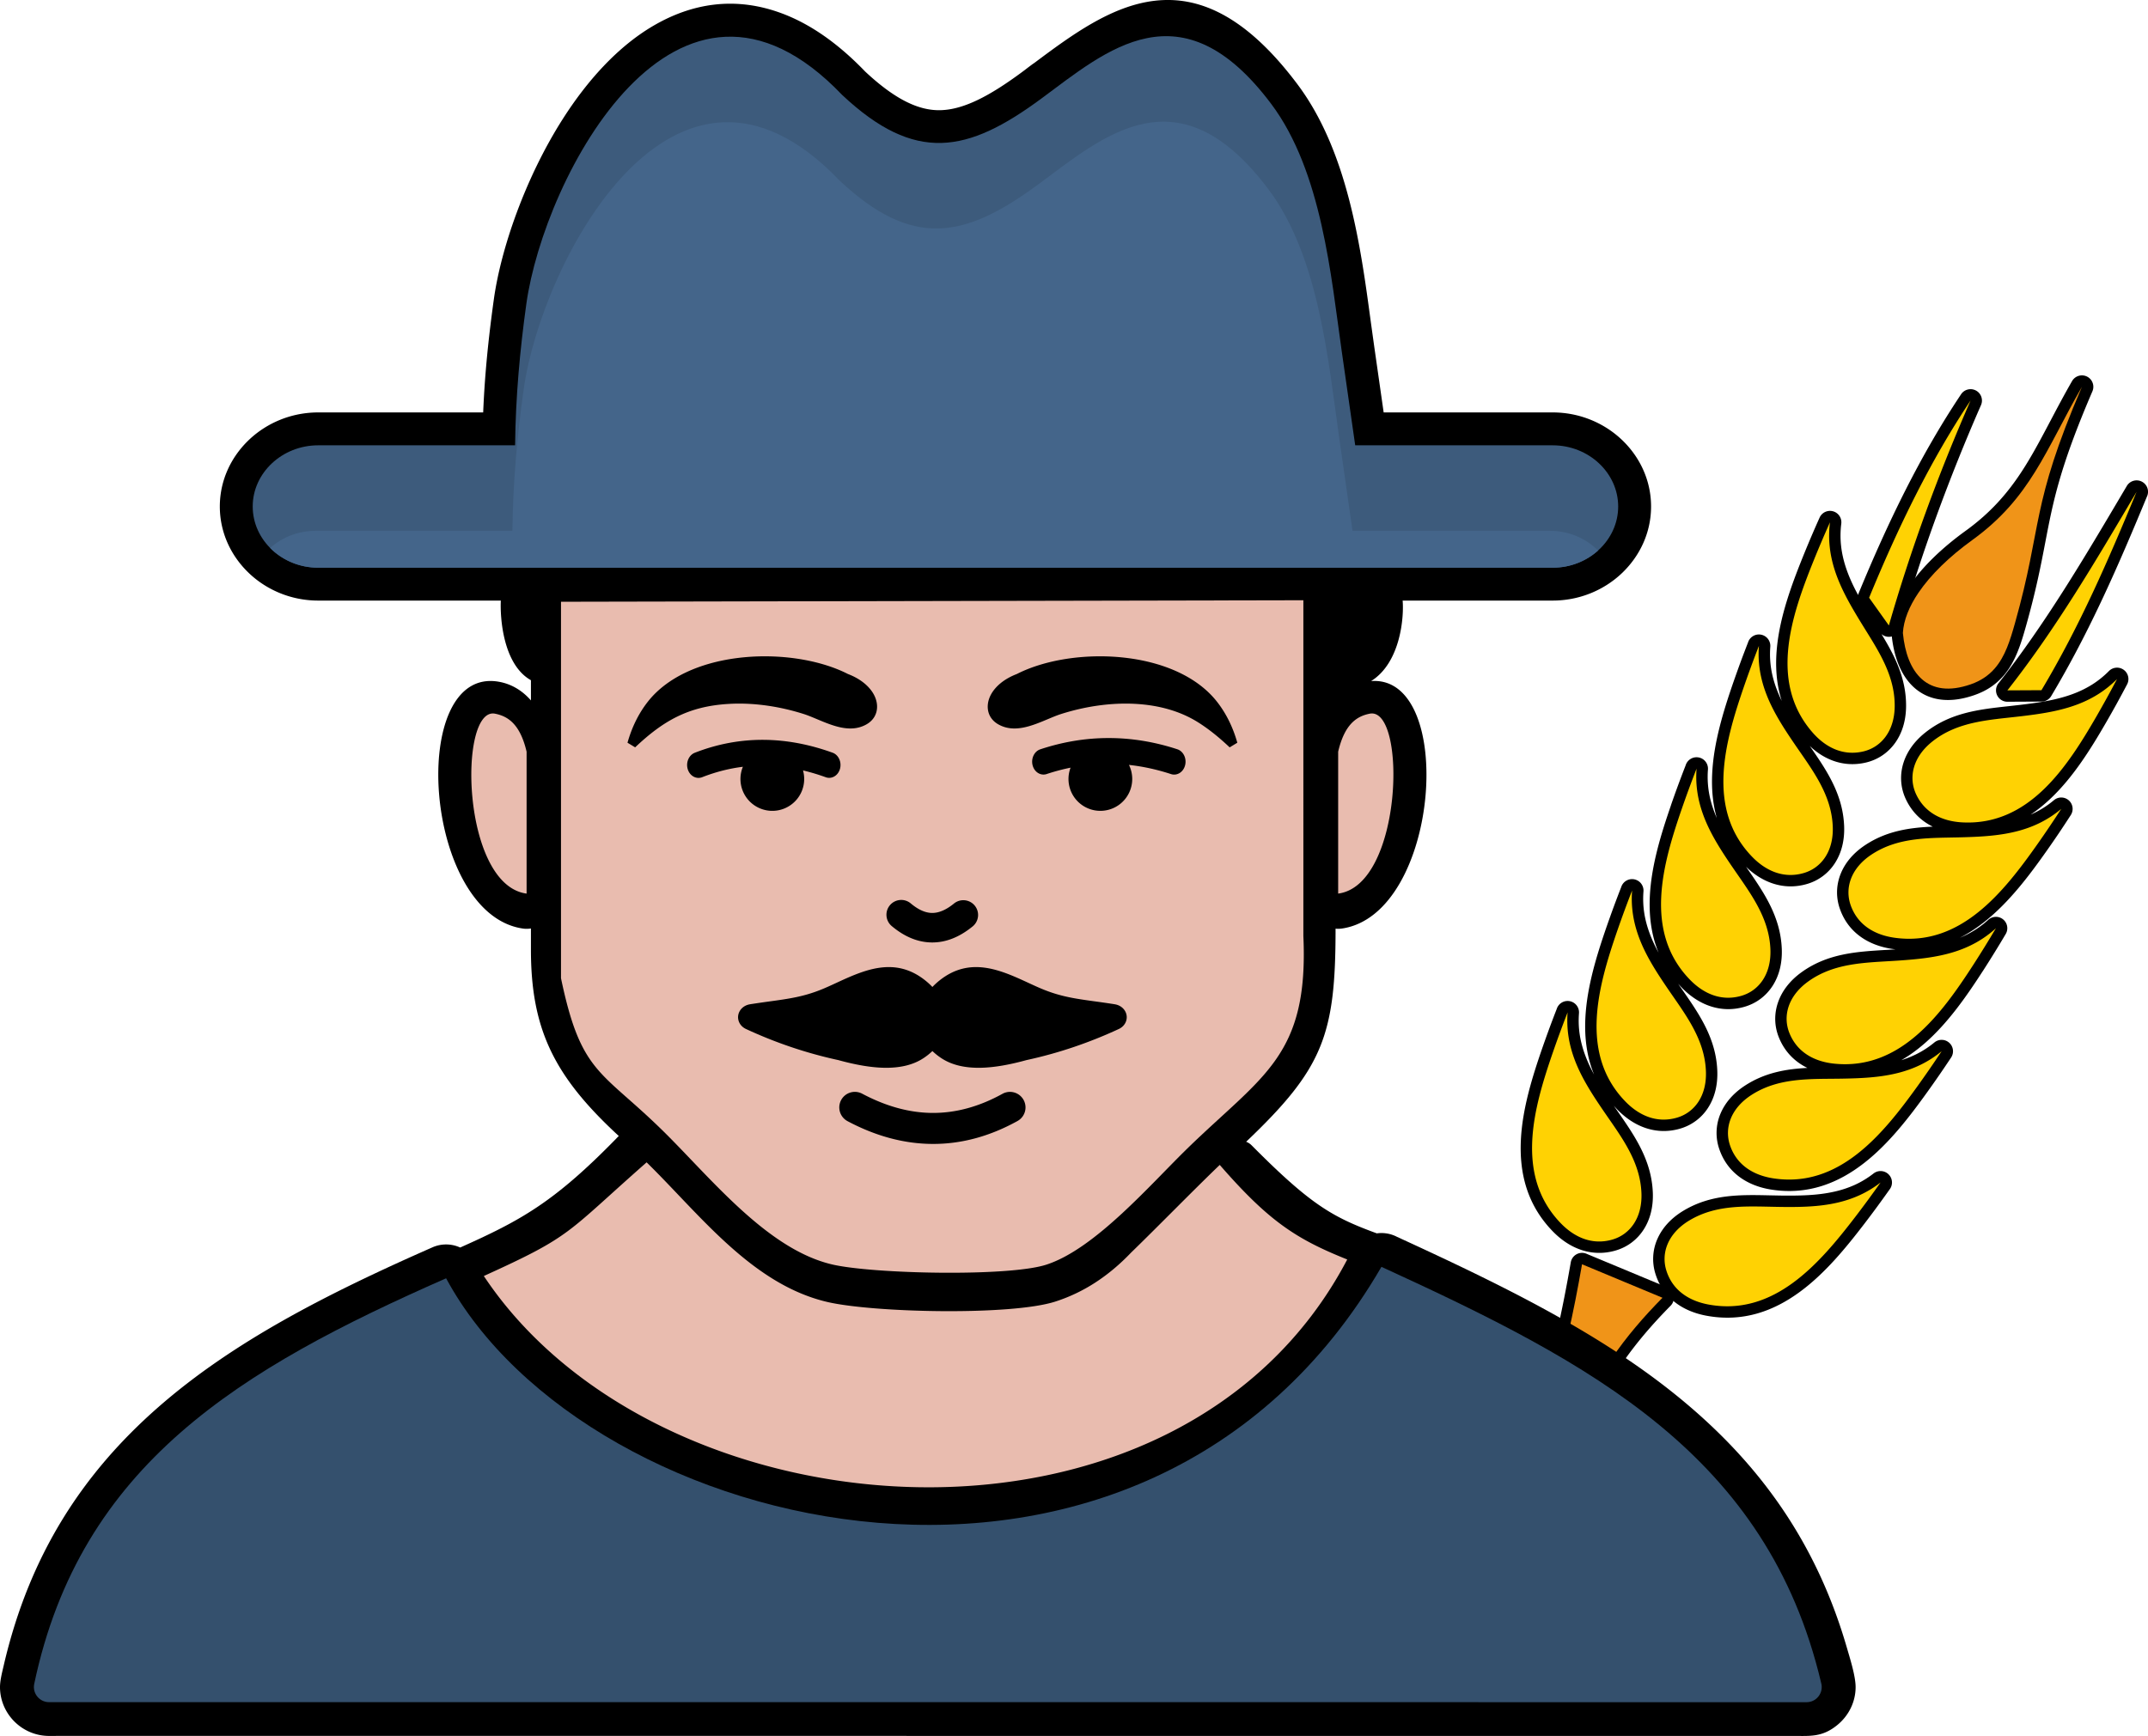
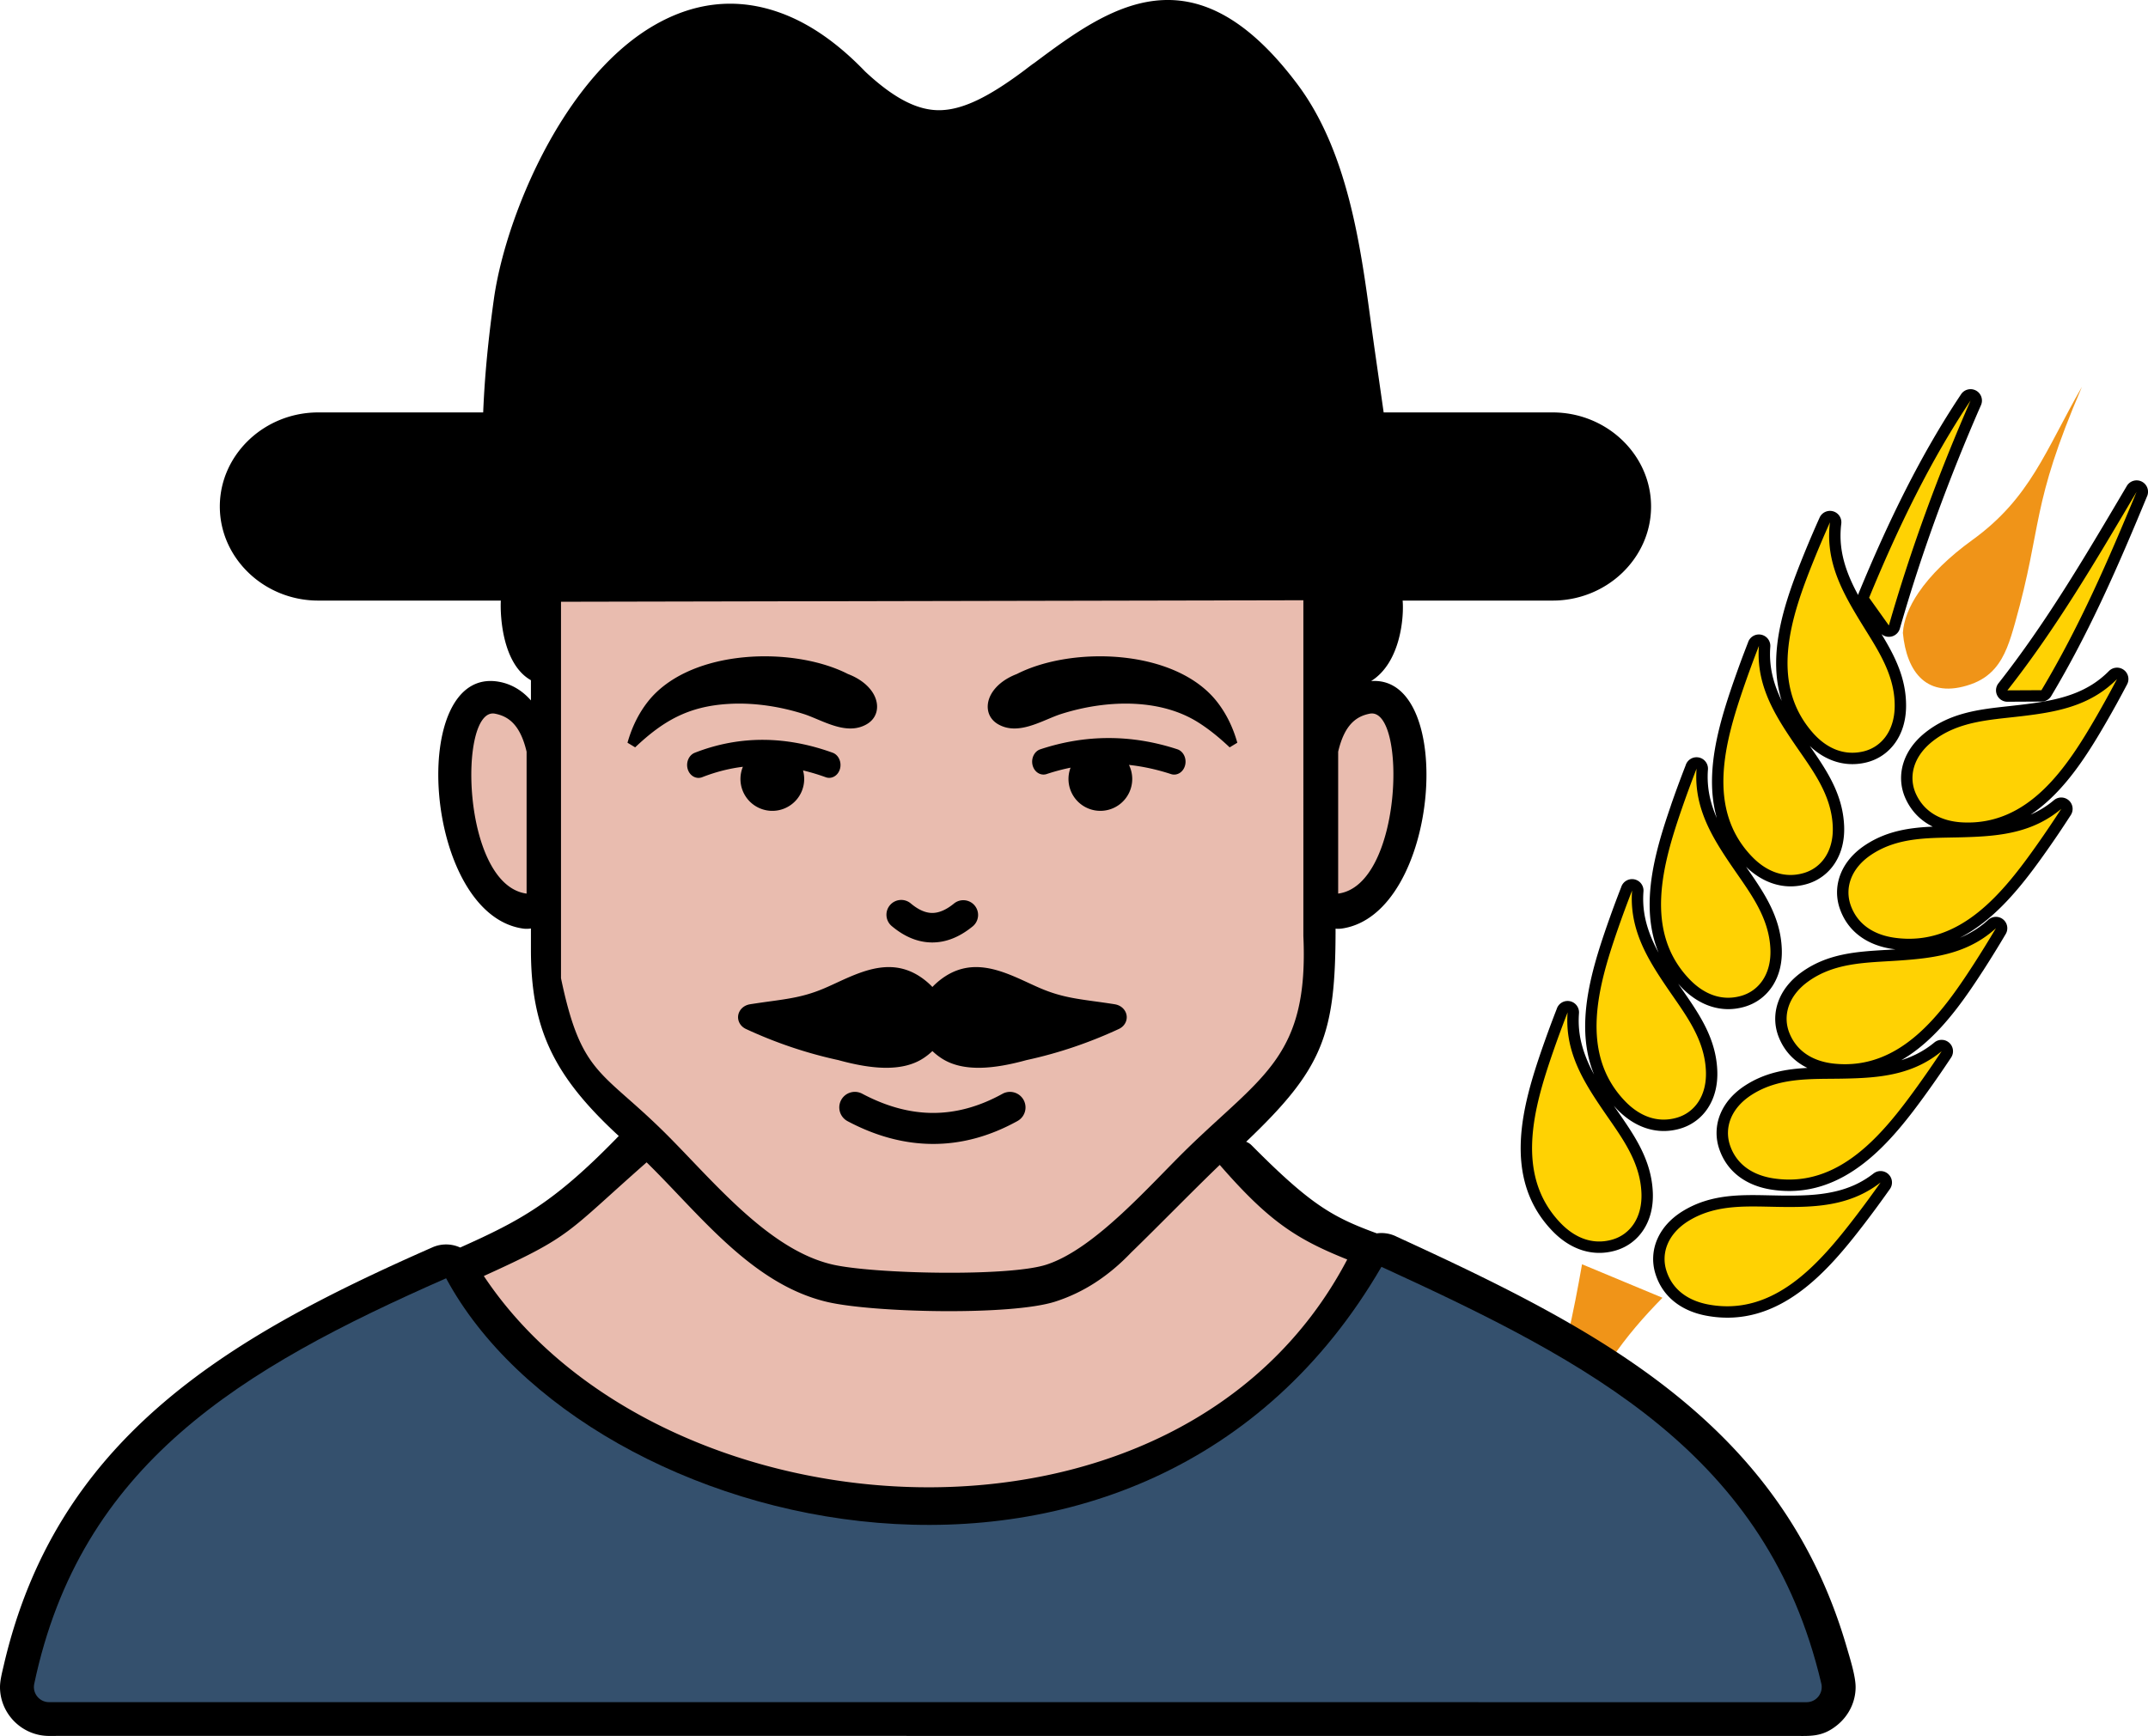
<svg xmlns="http://www.w3.org/2000/svg" shape-rendering="geometricPrecision" text-rendering="geometricPrecision" image-rendering="optimizeQuality" fill-rule="evenodd" clip-rule="evenodd" viewBox="0 0 512 413.897">
  <path fill-rule="nonzero" d="M442.349 140.827l.543 1.027.123-.375c3.479-8.453 7.168-16.703 11.183-24.629 4.018-7.926 8.377-15.559 13.202-22.781a2.715 2.715 0 014.798 2.51 450.268 450.268 0 00-10.638 26.532 404.588 404.588 0 00-8.708 26.752 2.72 2.72 0 01-4.377 1.321c3.155 5.191 5.941 10.575 5.859 17.311-.042 3.437-.988 6.312-2.537 8.524-1.746 2.495-4.227 4.129-7.049 4.79-2.851.666-5.52.42-7.948-.487-2.013-.754-3.828-1.958-5.423-3.463 3.959 5.709 7.906 11.454 8.195 19.145.128 3.435-.671 6.353-2.109 8.642a11.805 11.805 0 01-6.804 5.132c-2.81.807-5.486.692-7.959-.095-2.435-.775-4.625-2.2-6.512-4.022l.247.355c3.985 5.747 7.985 11.516 8.275 19.26.128 3.436-.67 6.353-2.108 8.643-1.618 2.575-4.014 4.327-6.806 5.129-2.809.807-5.483.693-7.955-.093-2.668-.848-5.04-2.477-7.046-4.555l-.781-.844 1.052 1.521c3.984 5.745 7.984 11.514 8.273 19.257.127 3.435-.67 6.352-2.109 8.642a11.803 11.803 0 01-6.805 5.129c-2.809.807-5.483.693-7.957-.093-2.668-.849-5.038-2.477-7.044-4.555l-.749-.808 1.019 1.466c3.984 5.759 7.985 11.529 8.276 19.275.128 3.435-.672 6.353-2.109 8.641-1.616 2.574-4.013 4.329-6.804 5.131-2.809.807-5.484.693-7.959-.093-2.668-.85-5.04-2.478-7.044-4.557-6.125-6.348-7.911-13.922-7.536-21.707.362-7.471 2.719-15.008 5.058-21.788a355.359 355.359 0 011.731-4.837 282.77 282.77 0 011.751-4.609 2.725 2.725 0 012.801-1.91 2.722 2.722 0 012.51 2.914c-.14 1.85-.059 3.583.197 5.219.254 1.624.698 3.221 1.28 4.792.586 1.594 1.313 3.126 2.127 4.623-1.766-4.27-2.308-8.827-2.083-13.46.362-7.472 2.718-15.006 5.057-21.789.658-1.876 1.23-3.476 1.731-4.837a274.751 274.751 0 011.75-4.606 2.72 2.72 0 015.311 1.001c-.14 1.85-.059 3.583.197 5.22.256 1.637.701 3.237 1.279 4.801.587 1.585 1.316 3.12 2.132 4.618-1.769-4.271-2.312-8.83-2.087-13.467.355-7.351 2.669-14.817 4.99-21.557l.068-.229a241.636 241.636 0 011.73-4.838 278.111 278.111 0 011.75-4.606 2.72 2.72 0 015.311 1.001 22.615 22.615 0 00.197 5.218c.248 1.59.677 3.148 1.232 4.673l.049.12c.196.532.409 1.057.634 1.576-.981-3.429-1.274-7.006-1.099-10.628.362-7.47 2.717-15.007 5.057-21.789.665-1.892 1.234-3.49 1.73-4.838.5-1.357 1.09-2.902 1.751-4.606a2.72 2.72 0 015.311 1.003 22.72 22.72 0 00.196 5.217c.248 1.591.677 3.147 1.233 4.672l.049.121c.368.993.788 1.961 1.247 2.911-1.318-4.116-1.568-8.419-1.141-12.755.734-7.425 3.467-14.842 6.146-21.505a259.731 259.731 0 014.019-9.435 2.712 2.712 0 015.168 1.447 22.692 22.692 0 00-.063 5.141l.009.07c.177 1.668.54 3.289 1.035 4.867.636 2.019 1.498 3.975 2.48 5.886zm34.003 22.094c11.238-14.29 20.39-29.779 29.945-45.949l.645-1.092a2.717 2.717 0 014.787 2.564c-3.307 7.985-6.666 15.928-10.366 23.849-3.726 7.974-7.776 15.869-12.431 23.657a2.71 2.71 0 01-2.395 1.319l-8.041.042a2.714 2.714 0 01-2.144-4.39zm5.049 5.151c2.24-.266 4.466-.559 6.591-.964 2.119-.406 4.193-.934 6.17-1.677a24.927 24.927 0 004.467-2.182 22.544 22.544 0 004.066-3.267 2.716 2.716 0 014.328 3.179 300.356 300.356 0 01-2.424 4.509 252.539 252.539 0 01-2.527 4.478c-3.594 6.221-7.748 12.949-13.143 18.105-1.541 1.473-3.177 2.814-4.921 3.975a22.574 22.574 0 005.574-3.452 2.71 2.71 0 014.016 3.549 264.352 264.352 0 01-2.814 4.277 241.043 241.043 0 01-2.915 4.225c-4.142 5.876-8.888 12.204-14.719 16.851-1.893 1.509-3.893 2.836-6.01 3.911a24.011 24.011 0 002.56-1.234 22.39 22.39 0 004.224-3.047 2.71 2.71 0 014.162 3.379 236.333 236.333 0 01-2.649 4.387 261.036 261.036 0 01-2.733 4.338l-.08.116c-3.885 6.001-8.349 12.464-13.955 17.311-1.72 1.486-3.537 2.816-5.467 3.933a24.078 24.078 0 003.506-1.396 22.464 22.464 0 004.378-2.836 2.714 2.714 0 013.986 3.594 269.487 269.487 0 01-2.87 4.246 248.754 248.754 0 01-2.958 4.197c-4.199 5.83-9.006 12.106-14.887 16.693-6.153 4.8-13.374 7.708-22.089 6.364-2.855-.44-5.548-1.44-7.776-3.128-2.058-1.559-3.693-3.688-4.66-6.478a11.778 11.778 0 01.263-8.499c1.041-2.493 2.968-4.83 5.858-6.709 4.738-3.081 9.762-3.941 14.853-4.204a14.836 14.836 0 01-1.807-1.047c-2.14-1.457-3.881-3.498-4.982-6.218-1.086-2.684-1.182-5.65-.152-8.512.918-2.551 2.722-4.986 5.5-6.999 6.269-4.542 13.284-4.952 20.273-5.36l2.172-.133-.679-.089c-2.861-.412-5.567-1.384-7.813-3.051-2.076-1.539-3.73-3.647-4.724-6.416-.988-2.73-.967-5.697.175-8.513 1.016-2.502 2.919-4.862 5.791-6.77 5.107-3.398 10.588-4.179 16.133-4.421a14.317 14.317 0 01-1.152-.632c-2.211-1.349-4.052-3.301-5.291-5.971-1.217-2.625-1.46-5.579-.575-8.487.787-2.589 2.469-5.109 5.144-7.26 6.036-4.853 13.02-5.613 19.974-6.369l2.608-.296zm-57.047 116.973c2.23.027 4.474.027 6.738-.107 2.143-.126 4.266-.382 6.338-.867a24.817 24.817 0 004.707-1.582 22.437 22.437 0 004.45-2.711 2.721 2.721 0 013.804 3.835 280.51 280.51 0 01-2.907 4.036 246.619 246.619 0 01-3.079 4.106c-4.375 5.706-9.37 11.839-15.382 16.249-6.286 4.611-13.587 7.297-22.263 5.693-2.85-.527-5.517-1.607-7.687-3.354-2.017-1.625-3.59-3.8-4.471-6.605a11.785 11.785 0 01.523-8.491c1.115-2.462 3.109-4.742 6.048-6.531 6.615-4.026 13.639-3.873 20.635-3.72l2.546.049z" />
  <path fill="#FFD203" d="M443.373 148.087c-2.411-3.959-4.723-7.971-6.098-12.337-1.091-3.468-1.591-7.16-1.077-11.228a259.076 259.076 0 00-3.977 9.34c-5.219 12.976-10.629 28.795-.18 40.775 3.071 3.52 7.213 5.665 12.09 4.524 4.207-.986 7.416-4.748 7.491-10.698.097-7.858-4.383-14.019-8.249-20.375v-.001zm35.114 16.512c11.603-14.749 20.957-30.688 30.795-47.337-6.646 16.049-13.46 31.872-22.678 47.296l-8.117.041zm-28.251-15.481c5.179-18.038 11.722-35.907 19.474-53.624-9.553 14.282-17.287 30.258-24.186 47.016l4.712 6.608zm31.408 21.664c4.605-.546 9.19-1.198 13.474-2.81 3.403-1.28 6.617-3.163 9.502-6.076a261.08 261.08 0 01-4.897 8.891c-6.997 12.11-16.113 26.124-31.987 25.286-4.666-.246-8.909-2.183-11.018-6.726-1.819-3.919-.836-8.766 3.803-12.495 6.124-4.923 13.738-5.195 21.125-6.072l-.002.002zm-14 28.846c4.635-.127 9.259-.365 13.671-1.583 3.504-.968 6.875-2.554 10.011-5.196a257.066 257.066 0 01-5.679 8.414c-8.059 11.432-18.398 24.568-34.133 22.304-4.624-.665-8.677-2.977-10.368-7.691-1.458-4.068-.044-8.805 4.913-12.103 6.542-4.351 14.15-3.937 21.585-4.145zm-15.283 29.406c4.628-.315 9.238-.738 13.597-2.132 3.463-1.107 6.767-2.828 9.795-5.594a262.104 262.104 0 01-5.336 8.636c-7.595 11.744-17.399 25.286-33.211 23.654-4.647-.478-8.79-2.626-10.669-7.268-1.621-4.004-.397-8.796 4.423-12.289 6.363-4.611 13.981-4.503 21.401-5.007zm-13.302 28.138c4.636-.08 9.262-.27 13.686-1.444 3.514-.931 6.901-2.483 10.064-5.092a259.99 259.99 0 01-5.766 8.355c-8.175 11.348-18.65 24.377-34.361 21.952-4.617-.712-8.645-3.065-10.288-7.797-1.417-4.082.047-8.805 5.036-12.051 6.588-4.283 14.189-3.791 21.629-3.922v-.001zm-14.736 30.584c4.635.058 9.265.005 13.723-1.036 3.54-.828 6.971-2.278 10.21-4.794a256.92 256.92 0 01-6.009 8.181c-8.51 11.1-19.367 23.812-34.999 20.922-4.594-.851-8.551-3.322-10.052-8.099-1.294-4.122.309-8.801 5.392-11.896 6.712-4.086 14.296-3.37 21.735-3.278zm-42.322-23.205c-2.606-3.836-5.116-7.726-6.707-12.018-1.264-3.409-1.946-7.071-1.637-11.159a262.827 262.827 0 00-3.507 9.525c-4.563 13.221-9.176 29.29 1.861 40.732 3.243 3.363 7.487 5.299 12.301 3.915 4.151-1.193 7.168-5.111 6.947-11.06-.296-7.852-5.079-13.782-9.258-19.936v.001zm15.371-29.057c-2.606-3.835-5.117-7.726-6.708-12.018-1.262-3.409-1.946-7.071-1.636-11.159a260.953 260.953 0 00-3.507 9.525c-4.563 13.222-9.175 29.29 1.86 40.733 3.243 3.362 7.487 5.298 12.301 3.914 4.151-1.193 7.169-5.111 6.945-11.059-.294-7.852-5.077-13.782-9.257-19.936h.002zm15.37-29.057c-2.605-3.835-5.116-7.726-6.707-12.018-1.263-3.409-1.948-7.071-1.638-11.159a262.167 262.167 0 00-3.506 9.526c-4.563 13.22-9.175 29.289 1.861 40.732 3.243 3.362 7.487 5.299 12.3 3.914 4.152-1.193 7.17-5.111 6.947-11.06-.295-7.852-5.077-13.782-9.257-19.936v.001zm14.862-29.274c-2.605-3.834-5.116-7.725-6.708-12.016-1.263-3.409-1.947-7.071-1.636-11.16a259.203 259.203 0 00-3.507 9.527c-4.562 13.221-9.175 29.29 1.86 40.732 3.243 3.363 7.488 5.299 12.301 3.915 4.152-1.194 7.169-5.111 6.947-11.061-.295-7.851-5.078-13.781-9.257-19.935v-.002z" />
-   <path fill-rule="nonzero" d="M498.752 93.294c-7.816 18.18-9.372 26.301-11.217 35.919-1.058 5.522-2.211 11.529-4.627 20.093-.589 2.092-1.191 4.133-2.012 6.141-.858 2.102-1.918 4.037-3.365 5.7l-.15.159c-.83.93-1.77 1.77-2.847 2.495-1.118.755-2.414 1.405-3.919 1.927-1.718.596-3.322.954-4.805 1.095-3.532.334-6.433-.507-8.745-2.235-2.239-1.672-3.847-4.135-4.884-7.122-.661-1.903-1.093-4.031-1.307-6.298l-.008-.415c.101-1.787.529-3.62 1.243-5.465.701-1.812 1.69-3.648 2.926-5.473 1.532-2.281 3.478-4.563 5.753-6.79 2.269-2.223 4.881-4.401 7.754-6.477 10.289-7.436 14.718-15.826 20.134-26.083 1.617-3.065 3.32-6.291 5.217-9.596a2.721 2.721 0 013.711-1.01 2.724 2.724 0 011.148 3.435zM386.327 325.551c-3.499 5.178-6.517 10.957-8.907 17.729a2.75 2.75 0 01-.892 1.233 2.714 2.714 0 01-3.807-.468l-5.609-7.198a2.726 2.726 0 01-.575-2.685c1.777-5.37 3.249-10.804 4.517-16.293 1.274-5.52 2.361-11.16 3.36-16.898a2.718 2.718 0 013.722-2.053l19.176 7.987a2.717 2.717 0 01.893 4.413c-4.346 4.409-8.357 9.022-11.878 14.233z" />
  <path fill="#F09418" d="M496.253 92.22c-12.356 28.741-9.299 32.745-15.96 56.352-1.154 4.09-2.324 7.926-4.813 10.788-1.412 1.626-3.25 2.938-5.748 3.805-10.365 3.601-15.262-2.813-16.158-12.252.181-3.064 1.497-6.317 3.708-9.583 2.912-4.304 7.377-8.629 12.845-12.581 13.892-10.04 17.462-21.432 26.126-36.529zM374.859 342.375c4.949-14.024 12.486-23.907 21.411-32.961l-19.175-7.986c-2.009 11.531-4.381 22.731-7.974 33.585l5.738 7.362z" />
  <path fill-rule="nonzero" d="M332.991 294.891c25.385 11.643 48.755 23.077 67.736 38.735 18.148 14.97 32.055 33.538 39.496 59.226.689 2.376 2.083 6.736 2.083 9.374 0 3.583-1.673 6.821-4.26 8.973-3.648 3.037-6.545 2.685-10.654 2.685l-413.443-.007c-1.677 0-2.939.11-4.607-.232C3.955 412.53 0 407.743 0 402.23c0-1.613.542-3.663.903-5.224 6.18-26.607 19.091-45.953 36.769-61.457 17.839-15.643 40.258-27.086 65.413-38.159a8.05 8.05 0 016.607.049c14.281-6.402 22.236-10.637 37.242-26.023.184-.19.367-.386.564-.564l-.613-.571c-14.876-13.874-20.333-25.037-20.333-43.898v-5.018a6.255 6.255 0 01-1.938.019c-23.827-3.497-27.553-62.892-5.596-58.821 2.815.522 5.384 1.98 7.535 4.43v-4.816c-6.719-3.771-7.373-15.102-7.176-18.986H75.848c-6.338 0-12.131-2.452-16.354-6.399-4.378-4.093-7.097-9.766-7.097-16.031 0-6.265 2.719-11.939 7.097-16.03 4.223-3.947 10.016-6.398 16.354-6.398h39.323c.142-3.426.352-6.737.617-9.942.463-5.601 1.127-11.296 1.924-17.012 1.7-12.198 7.541-29.046 16.403-42.964 5.865-9.213 13.138-17.29 21.573-22.239 9.267-5.438 19.692-7.17 30.944-2.884 6.4 2.44 12.97 6.876 19.598 13.774 7.025 6.565 12.694 9.351 17.985 9.204 5.612-.157 11.794-3.473 19.317-9.026 1.692-1.251.34-.27 2.566-1.934l.509-.349c17.757-13.278 37.92-27.871 62.67 5.155 11.993 16.004 15.05 38.681 17.456 56.536l.821 5.908 2.257 15.773h40.29c6.338 0 12.131 2.451 16.354 6.398 4.378 4.091 7.097 9.767 7.097 16.03 0 6.265-2.719 11.938-7.097 16.031-4.223 3.947-10.016 6.399-16.354 6.399h-35.767c.336 3.801-.435 14.769-7.516 19.192 20.377-1.517 16.456 55.56-6.944 58.997a6.22 6.22 0 01-1.527.035c0 25.256-2.872 33.254-21.314 50.805.481.184.931.47 1.317.859 14.076 14.185 19.263 17.108 29.834 20.983a8.023 8.023 0 014.807.829z" />
  <path fill="#34506D" d="M329.281 302.042c50.017 22.925 91.946 44.817 104.8 99.158.672 2.3-1.025 4.64-3.463 4.64l-418.934-.008c-2.269 0-3.994-2.095-3.53-4.338 11.016-52.343 49.107-75.119 98.18-96.723 33.438 62.044 166.596 94.327 222.947-2.729z" />
  <path fill="#E9BCAF" d="M154.129 277.129c-19.452 17.13-17.582 17.464-38.804 27.098 41.948 63.105 165.717 72.5 205.804-3.939-12.093-4.847-18.652-9.05-30.387-22.546-6.327 6.068-14.869 14.831-21.163 20.934-2.735 2.863-5.594 5.236-8.565 7.153a39.889 39.889 0 01-9.478 4.499c-10.552 3.391-43.434 2.649-54.364.084-17.993-4.223-30.438-20.95-43.043-33.283zm-28.608-64.075V179.22c-1.538-6.535-4.395-8.481-7.632-9.081-8.704-1.345-7.879 40.867 7.632 42.915zm185.151-69.942l-176.951.36v89.751c4.755 22.792 9.471 21.882 24.076 36.179 11.474 11.232 24.915 28.403 40.544 32.069 9.627 2.259 41.977 2.975 51.03.063 11.676-3.757 24.857-19.177 33.892-27.948 17.772-17.252 28.696-21.853 27.41-50.402l-.001-80.072zm8.294 69.941v-33.834c1.536-6.535 4.395-8.481 7.632-9.081 8.743-1.358 7.791 40.892-7.632 42.915z" />
-   <path fill="#3D5B7C" d="M75.848 106.172h46.931c.121-11.596 1.166-22.862 2.68-33.722 4.198-30.114 35.851-91.113 75.295-49.796 17.436 16.36 29.89 13.818 47.433.868 15.58-11.502 33.348-27.404 54.842 1.28 12.072 16.109 14.259 41.264 16.777 58.86l3.222 22.51h47.073c8.586 0 15.611 6.565 15.611 14.589 0 8.025-7.026 14.59-15.611 14.59H75.848c-8.586 0-15.611-6.565-15.611-14.59 0-8.024 7.025-14.589 15.611-14.589z" />
-   <path fill="#44658A" d="M380.913 131.259c-2.811 2.53-6.625 4.092-10.812 4.092H75.848c-4.513 0-8.594-1.816-11.451-4.701 2.81-2.53 6.626-4.091 10.813-4.091h46.931c.121-11.595 1.166-22.861 2.68-33.722 4.197-30.113 35.85-91.112 75.294-49.795 17.436 16.36 29.891 13.818 47.433.868 15.58-11.501 33.348-27.404 54.842 1.279 12.072 16.111 14.26 41.265 16.777 58.861l3.222 22.509h47.074c4.513 0 8.592 1.814 11.45 4.7z" />
  <path d="M255.181 183.029a7.597 7.597 0 1014.699 2.701 7.616 7.616 0 00-.778-3.359c3.316.361 6.659 1.089 10.032 2.191 1.44.466 2.942-.481 3.35-2.12.41-1.634-.426-3.339-1.866-3.804-5.483-1.794-10.961-2.68-16.421-2.672-5.451.006-10.86.906-16.222 2.683-1.433.471-2.258 2.176-1.843 3.806.414 1.629 1.916 2.567 3.35 2.095a49.54 49.54 0 015.7-1.522l-.001.001zm.854 66.573a103.372 103.372 0 01-11.306 3.137v-.003c-3.989 1.102-7.669 1.774-10.924 1.843-3.714.077-6.917-.621-9.466-2.317a14.818 14.818 0 01-2.089-1.667 14.971 14.971 0 01-2.087 1.667c-2.551 1.696-5.756 2.394-9.467 2.317-3.254-.069-6.936-.739-10.925-1.843v.003a104.065 104.065 0 01-11.307-3.137 106.538 106.538 0 01-10.67-4.277c-1.674-.78-2.349-2.662-1.503-4.204.503-.92 1.437-1.511 2.463-1.675v-.004c1.855-.29 3.34-.497 4.724-.689l.115-.013c4.473-.617 7.914-1.102 12.104-2.782 1.181-.474 2.327-1.004 3.497-1.543 6.694-3.097 14.021-6.484 21.329-.675a16.341 16.341 0 011.726 1.578 16.618 16.618 0 011.724-1.578c7.309-5.81 14.636-2.422 21.33.675 1.17.539 2.315 1.07 3.496 1.543 4.191 1.68 7.633 2.163 12.106 2.782l.114.013c1.385.192 2.87.397 4.726.689l-.001.004c1.027.163 1.959.755 2.463 1.675.846 1.542.172 3.424-1.504 4.204a107.001 107.001 0 01-10.669 4.277h.001zm-43.477-28.804a3.526 3.526 0 014.526-5.409c1.758 1.476 3.447 2.257 5.063 2.277 1.631.021 3.394-.721 5.302-2.29a3.52 3.52 0 014.469 5.437c-3.248 2.673-6.535 3.93-9.855 3.889-3.334-.041-6.501-1.382-9.505-3.904zm-10.534 46.512a3.711 3.711 0 01-1.537-5.016 3.713 3.713 0 015.017-1.537c5.71 3.033 11.329 4.576 16.854 4.589 5.52.011 11.055-1.495 16.598-4.56a3.704 3.704 0 013.565 6.495c-6.638 3.671-13.359 5.474-20.163 5.458-6.8-.016-13.58-1.841-20.335-5.428l.001-.001zm-34.647-82.01c-1.417.552-2.961-.306-3.446-1.914-.486-1.609.271-3.362 1.686-3.914 10.869-4.247 21.939-3.955 32.842-.013 1.423.514 2.21 2.242 1.759 3.853-.448 1.615-1.969 2.511-3.389 2a49.513 49.513 0 00-5.421-1.626 7.596 7.596 0 11-14.332-.868c-3.226.398-6.46 1.215-9.698 2.481l-.001.001zm34.747-24.598c3.032 1.156 5.071 2.939 6.107 4.786 1.469 2.613 1.048 5.679-1.722 7.232-3.753 2.106-7.963.343-11.749-1.247-1.11-.464-2.182-.914-3.111-1.212-5.71-1.827-12.002-2.795-18.033-2.428-9.505.574-15.503 3.993-22.22 10.35l-1.826-1.101c1.005-3.57 2.588-6.92 4.893-9.838 4.662-5.892 12.552-9.187 20.969-10.313 9.486-1.273 19.704.199 26.692 3.771zm34.144 4.784c1.035-1.845 3.072-3.628 6.105-4.784 6.989-3.572 17.207-5.044 26.692-3.771 8.417 1.126 16.309 4.421 20.968 10.313 2.305 2.916 3.891 6.27 4.896 9.838l-1.827 1.106c-2.327-2.202-4.852-4.296-7.572-6-4.293-2.689-9.367-4.035-14.649-4.355-6.031-.367-12.323.601-18.033 2.428-.926.296-2 .748-3.11 1.212-3.786 1.59-7.996 3.353-11.749 1.247-2.768-1.551-3.191-4.619-1.721-7.234z" />
</svg>